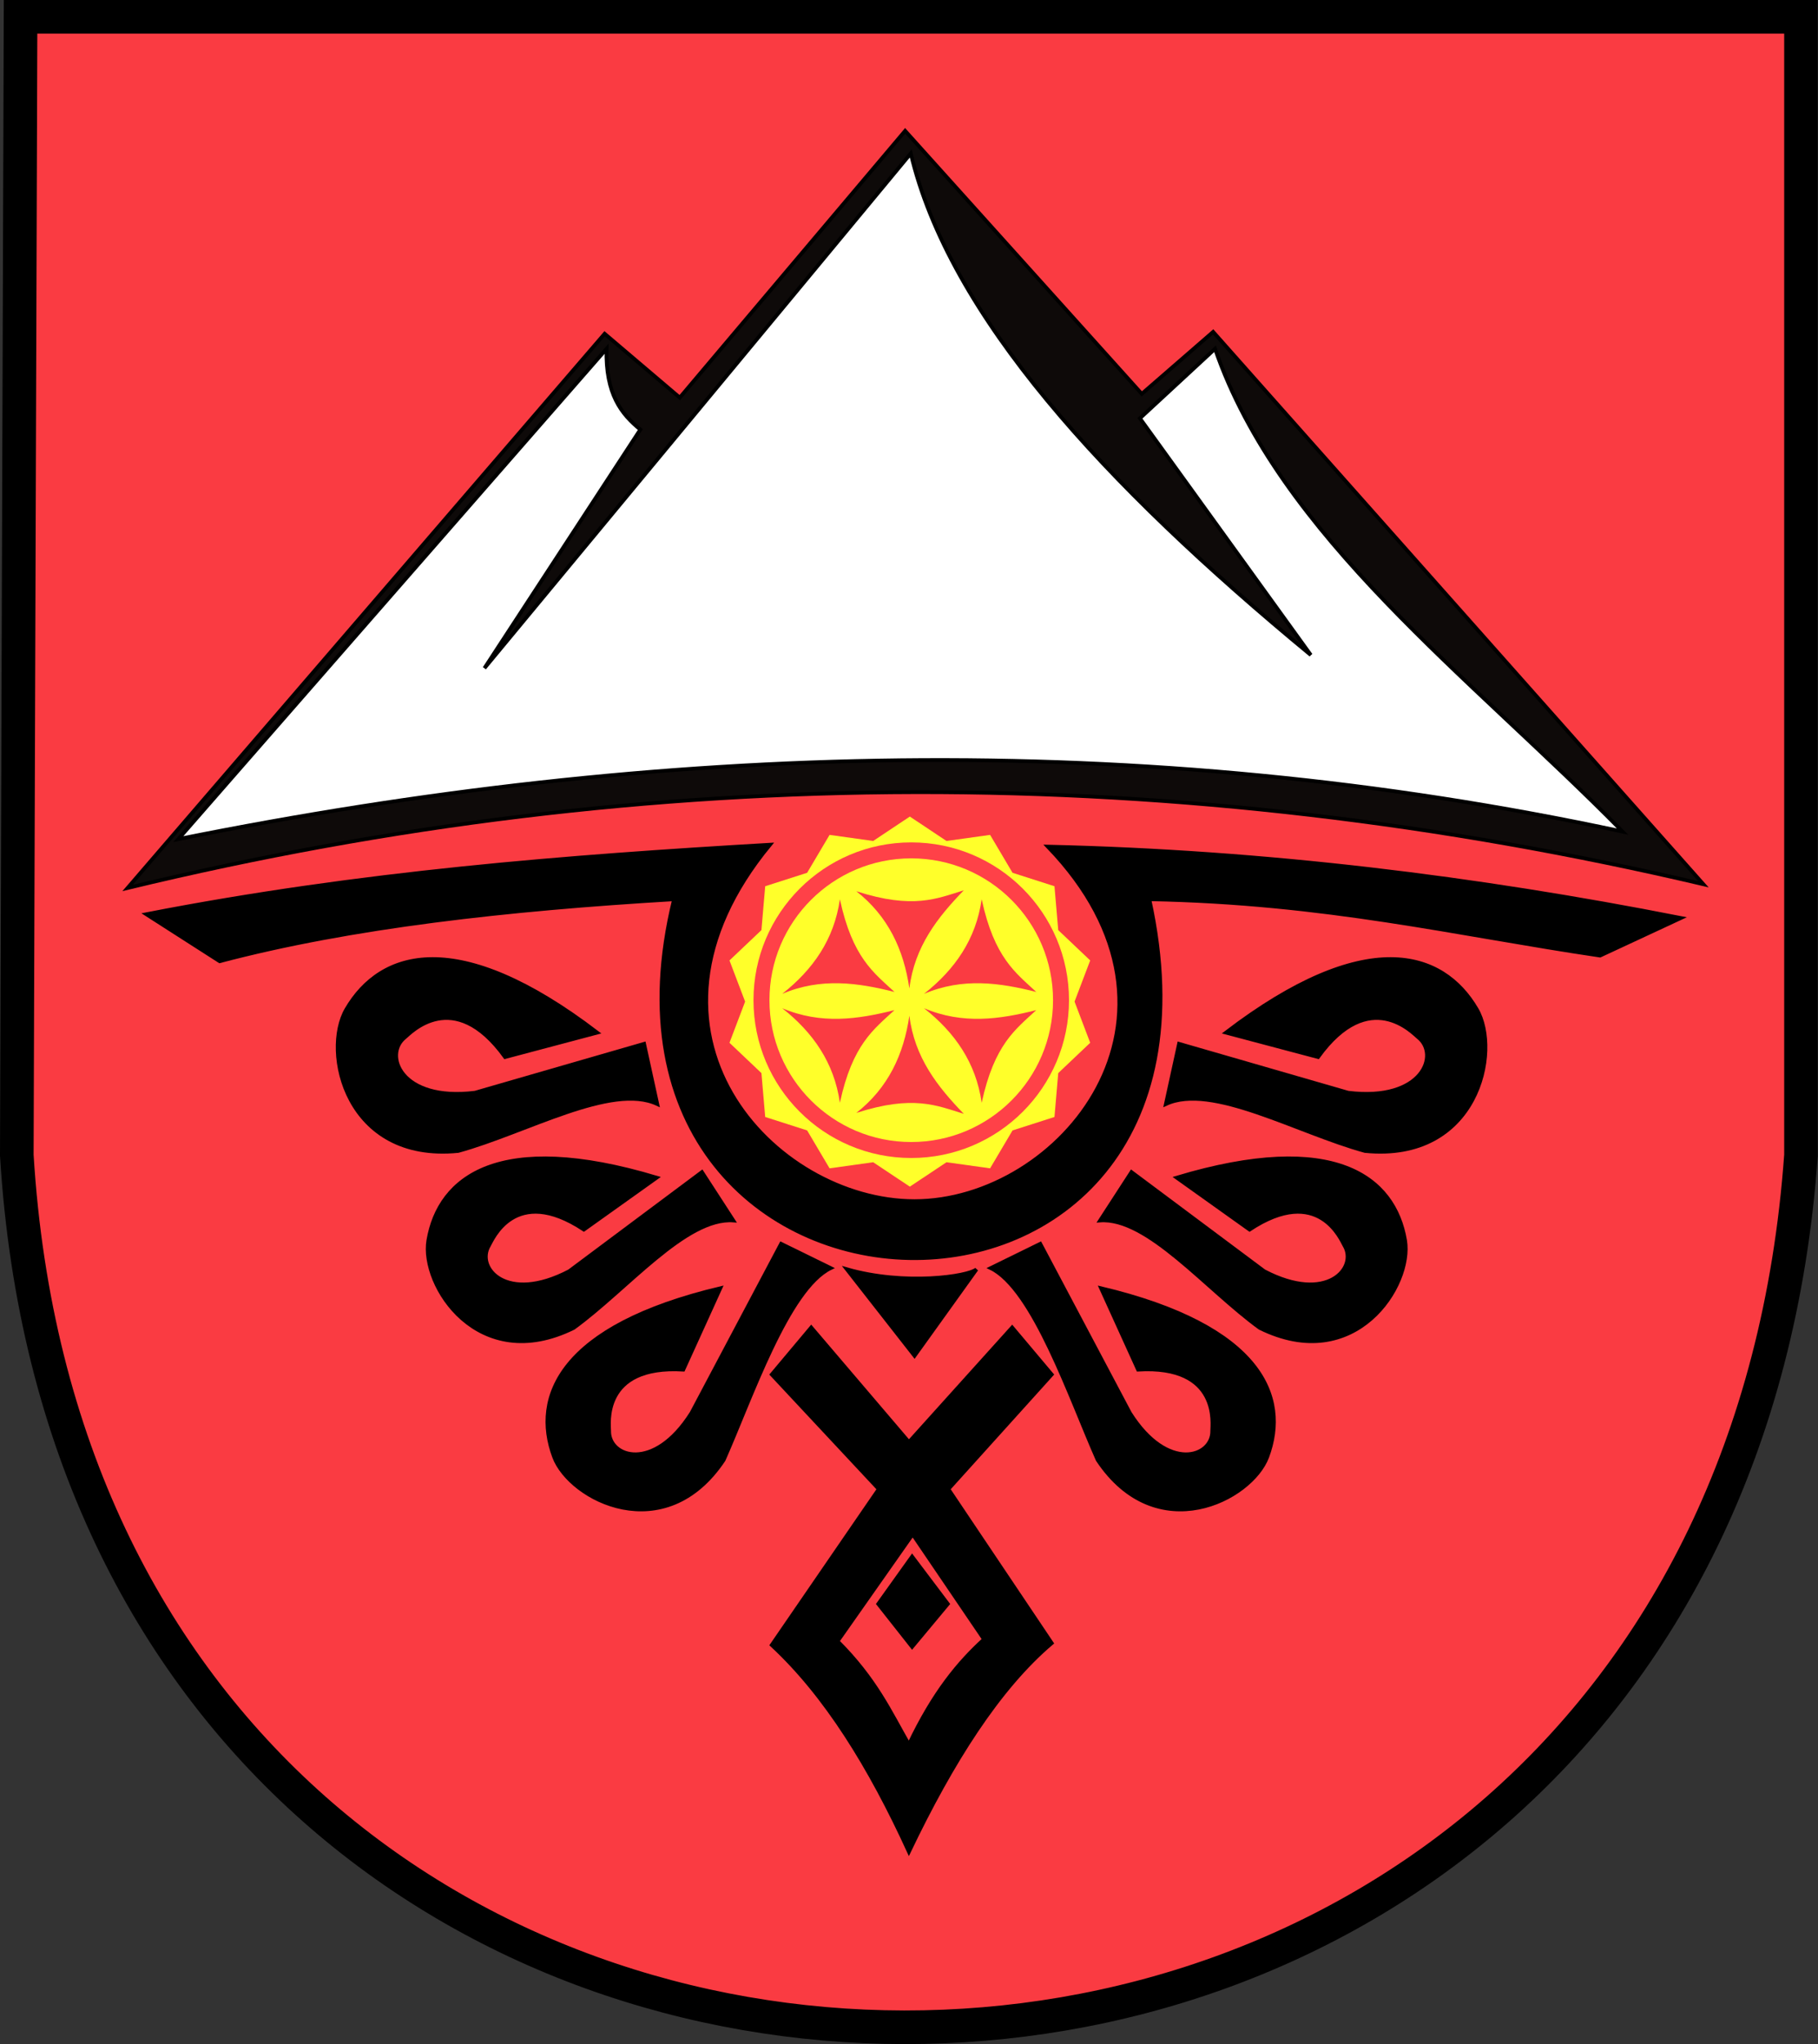
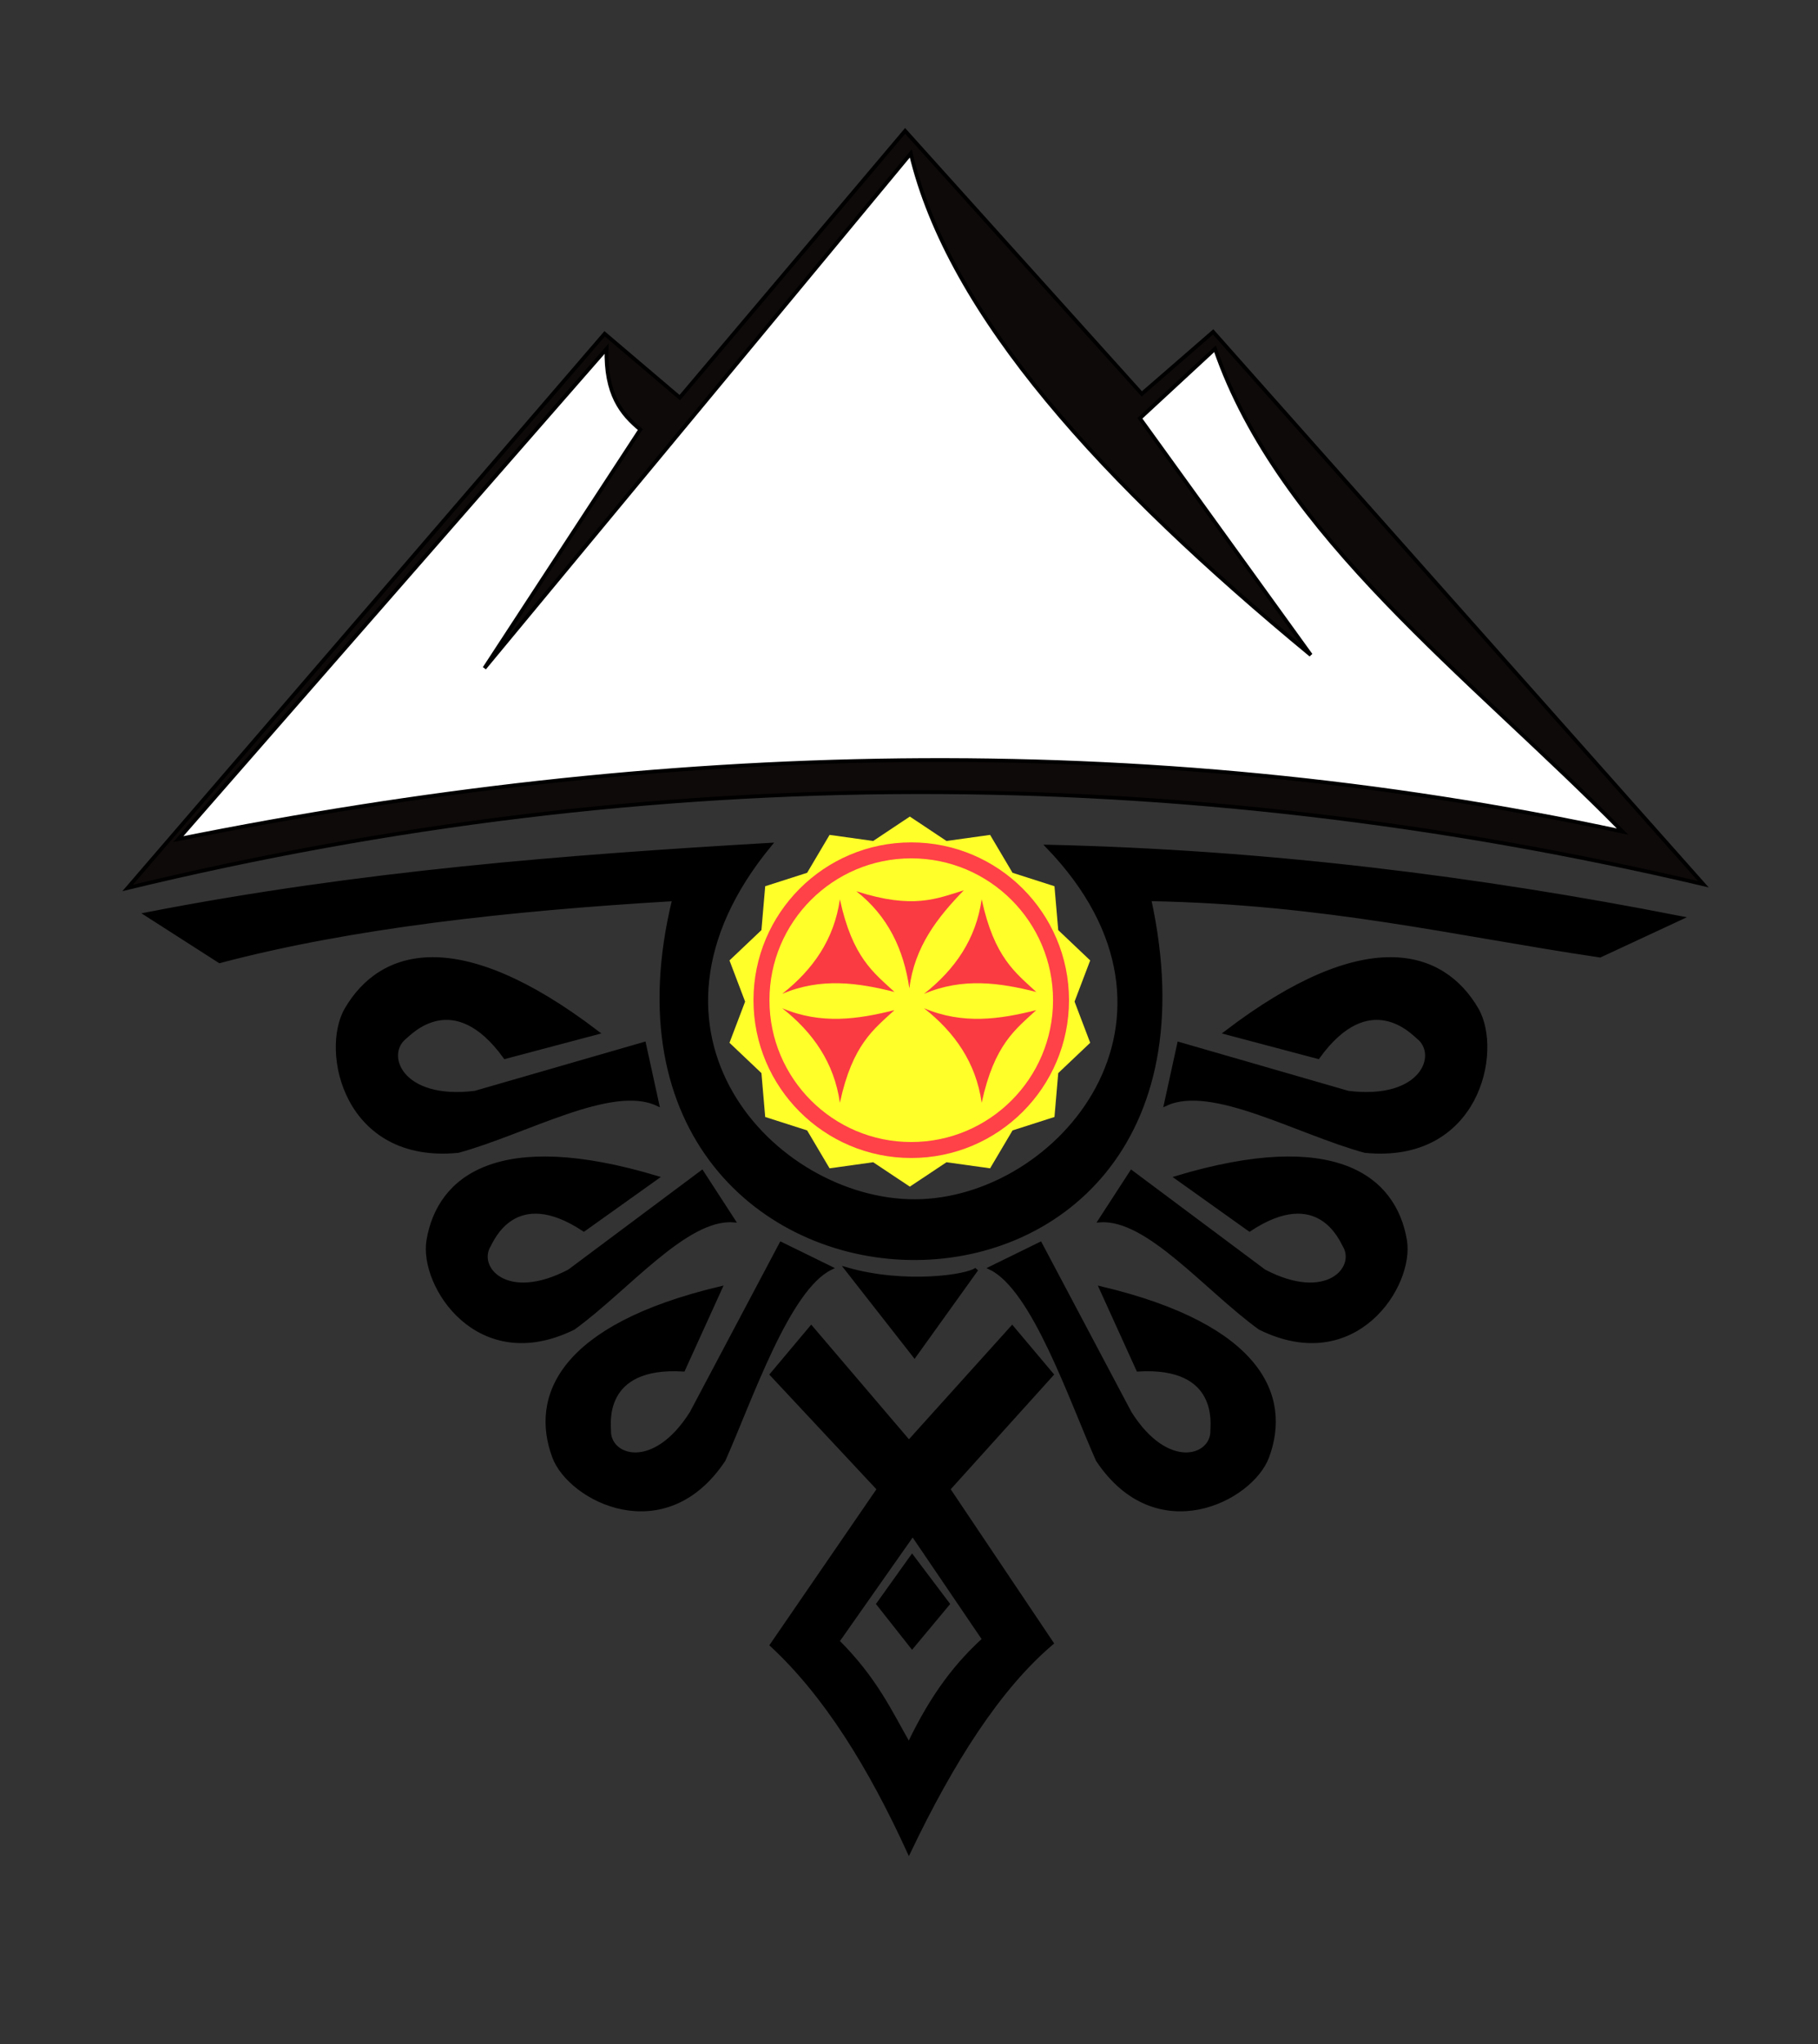
<svg xmlns="http://www.w3.org/2000/svg" xmlns:ns1="http://inkscape.sourceforge.net/DTD/sodipodi-0.dtd" xmlns:ns2="http://www.inkscape.org/namespaces/inkscape" id="svg2" ns1:version="0.32" ns2:version="0.43" width="481.5" height="541.23" ns1:docbase="C:\Documents and Settings\Marcin\Pulpit" ns1:docname="POL_gmina_Bukowina_Tatrzańska_COA.svg" version="1.0">
  <rect width="100%" height="100%" fill="#333333" stroke="none" />
  <defs id="defs5" />
  <ns1:namedview ns2:window-height="721" ns2:window-width="1024" ns2:pageshadow="2" ns2:pageopacity="0.0" borderopacity="1.0" bordercolor="#666666" pagecolor="#ffffff" id="base" ns2:zoom="0.7107819" ns2:cx="305.77937" ns2:cy="246.72903" ns2:window-x="-4" ns2:window-y="-4" ns2:current-layer="svg2" showguides="true" ns2:guide-bbox="true" />
-   <path style="fill:#fa3b42;fill-opacity:1;fill-rule:evenodd;stroke:#000000;stroke-width:8.9;stroke-linecap:butt;stroke-linejoin:miter;stroke-miterlimit:4;stroke-dasharray:none;stroke-opacity:1" d="M 5.445,4.453 L 476.994,4.453 L 476.994,305.887 C 454.873,614.368 23.208,613.12 4.45,305.887 L 5.445,4.453 z " id="path1369" ns1:nodetypes="ccccc" />
  <path style="fill:#0e0a09;fill-opacity:1;fill-rule:evenodd;stroke:#000000;stroke-width:1px;stroke-linecap:butt;stroke-linejoin:miter;stroke-opacity:1" d="M 33.797,235.11 L 160.141,88.372 L 180.037,105.285 L 239.727,34.652 L 302.401,104.29 L 321.303,87.875 L 451.128,234.115 C 312.018,201.426 172.908,201.477 33.797,235.11 z " id="path1371" ns1:nodetypes="cccccccc" />
  <path style="fill:#ffffff;fill-opacity:1;fill-rule:evenodd;stroke:#000000;stroke-width:1px;stroke-linecap:butt;stroke-linejoin:miter;stroke-opacity:1" d="M 47.228,222.177 L 160.638,92.352 C 160.332,104.418 164.593,109.633 169.592,113.741 L 128.306,176.912 L 241.219,40.621 C 251.331,83.408 292.098,127.998 347.169,173.43 L 301.904,110.756 L 321.801,92.352 C 338.866,141.932 389.441,179.167 429.74,220.187 C 302.236,192.821 174.732,196.522 47.228,222.177 z " id="path1373" ns1:nodetypes="cccccccccc" />
  <path style="fill:#000000;fill-opacity:1;fill-rule:evenodd;stroke:#000000;stroke-width:1px;stroke-linecap:butt;stroke-linejoin:miter;stroke-opacity:1" d="M 38.772,242.074 L 58.171,254.509 C 93.052,245.292 134.414,240.704 178.545,238.094 C 148.285,361.675 332.776,367.902 304.391,238.094 C 351.345,238.977 385.248,247.317 423.771,253.017 L 445.159,243.068 C 391.129,232.461 335.536,225.499 277.531,224.167 C 321.241,269.544 280.676,318.028 242.215,318.042 C 204.972,318.054 162.873,273.443 203.913,223.669 C 149.859,226.826 95.446,231.058 38.772,242.074 z " id="path3134" ns1:nodetypes="cccccccscc" />
  <path style="fill:#000000;fill-opacity:1;fill-rule:evenodd;stroke:#000000;stroke-width:1px;stroke-linecap:butt;stroke-linejoin:miter;stroke-opacity:1" d="M 170.587,276.395 L 174.068,292.312 C 161.933,286.665 139.36,299.807 121.342,304.748 C 91.566,307.704 85.249,278.385 91.763,267.233 C 100.853,251.672 121.289,245.291 158.151,273.411 L 133.778,279.877 C 120.083,260.927 108.509,273.653 107.275,274.616 C 101.442,279.169 106.028,291.776 125.819,289.328 L 170.587,276.395 z " id="path3136" ns1:nodetypes="cccsccscc" />
  <path ns1:nodetypes="cccsccscc" id="path3138" d="M 312.276,276.395 L 308.794,292.312 C 320.929,286.665 343.502,299.807 361.52,304.748 C 391.296,307.704 397.613,278.385 391.099,267.233 C 382.009,251.672 361.573,245.291 324.711,273.411 L 349.084,279.877 C 362.779,260.927 374.353,273.653 375.587,274.616 C 381.42,279.169 376.834,291.776 357.043,289.328 L 312.276,276.395 z " style="fill:#000000;fill-opacity:1;fill-rule:evenodd;stroke:#000000;stroke-width:1px;stroke-linecap:butt;stroke-linejoin:miter;stroke-opacity:1" />
  <path ns1:nodetypes="cccsccscc" id="path3140" d="M 185.914,310.316 L 194.262,323.185 C 181.697,322.234 166.167,341.3 151.932,351.63 C 126.678,364.111 111.387,340.375 113.428,328.389 C 116.275,311.664 132.164,299.263 173.968,311.811 L 154.639,325.593 C 136.287,313.439 130.312,328.49 129.544,329.748 C 125.914,335.694 134.137,345.28 150.762,336.559 L 185.914,310.316 z " style="fill:#000000;fill-opacity:1;fill-rule:evenodd;stroke:#000000;stroke-width:0.941px;stroke-linecap:butt;stroke-linejoin:miter;stroke-opacity:1" />
  <path style="fill:#000000;fill-opacity:1;fill-rule:evenodd;stroke:#000000;stroke-width:0.941px;stroke-linecap:butt;stroke-linejoin:miter;stroke-opacity:1" d="M 299.668,310.316 L 291.321,323.185 C 303.885,322.234 319.415,341.3 333.65,351.63 C 358.904,364.111 374.195,340.375 372.154,328.389 C 369.307,311.664 353.418,299.263 311.614,311.811 L 330.943,325.593 C 349.295,313.439 355.271,328.49 356.038,329.748 C 359.668,335.694 351.445,345.28 334.821,336.559 L 299.668,310.316 z " id="path3142" ns1:nodetypes="cccsccscc" />
  <path style="fill:#000000;fill-opacity:1;fill-rule:evenodd;stroke:#000000;stroke-width:0.941px;stroke-linecap:butt;stroke-linejoin:miter;stroke-opacity:1" d="M 275.523,329.306 L 262.348,335.763 C 273.698,341.236 283.552,370.492 290.696,386.564 C 306.297,410.019 331.423,397.14 335.663,385.745 C 341.58,369.844 334.043,351.151 291.578,341.063 L 301.4,362.675 C 323.372,361.353 321.001,377.372 321.035,378.846 C 321.197,385.81 309.278,389.986 299.26,374.108 L 275.523,329.306 z " id="path3146" ns1:nodetypes="cccsccscc" />
  <path ns1:nodetypes="cccsccscc" id="path3148" d="M 206.867,329.306 L 220.041,335.763 C 208.691,341.236 198.837,370.492 191.693,386.564 C 176.092,410.019 150.966,397.14 146.726,385.745 C 140.81,369.844 148.346,351.151 190.811,341.063 L 180.989,362.675 C 159.018,361.353 161.388,377.372 161.354,378.846 C 161.193,385.81 173.112,389.986 183.129,374.108 L 206.867,329.306 z " style="fill:#000000;fill-opacity:1;fill-rule:evenodd;stroke:#000000;stroke-width:0.941px;stroke-linecap:butt;stroke-linejoin:miter;stroke-opacity:1" />
  <path style="fill:#000000;fill-opacity:1;fill-rule:evenodd;stroke:#000000;stroke-width:1px;stroke-linecap:butt;stroke-linejoin:miter;stroke-opacity:1" d="M 224.307,336.085 C 239.669,340.488 256.421,338.005 258.629,336.085 L 242.214,358.966 L 224.307,336.085 z " id="path3150" ns1:nodetypes="cccc" />
  <path style="fill:#000000;fill-opacity:1;fill-rule:evenodd;stroke:#000000;stroke-width:1px;stroke-linecap:butt;stroke-linejoin:miter;stroke-opacity:1" d="M 214.851,351.5 L 204.414,363.938 L 232.757,394.281 L 204.414,435.562 C 218.671,448.775 230.442,467.797 240.726,490.281 C 252.121,466.45 264.495,446.976 278.539,435.062 L 251.164,394.281 L 278.539,363.938 L 268.07,351.5 L 240.726,381.844 L 214.851,351.5 z M 241.726,406.219 L 260.632,434.062 C 254,440.115 247.358,447.983 240.726,461.938 C 235.688,453.134 231.887,444.624 221.82,434.562 L 241.726,406.219 z " id="path3152" />
  <path style="fill:#000000;fill-opacity:1;fill-rule:evenodd;stroke:#000000;stroke-width:1px;stroke-linecap:butt;stroke-linejoin:miter;stroke-opacity:1" d="M 241.571,412.159 L 232.618,424.685 L 241.571,436.035 L 251.022,424.685 L 241.571,412.159 z " id="path1320" ns1:nodetypes="ccccc" />
  <path ns1:type="star" style="opacity:1;fill:#ffff2a;fill-opacity:1;fill-rule:evenodd;stroke:none;stroke-width:1;stroke-linecap:butt;stroke-linejoin:miter;stroke-miterlimit:4;stroke-dasharray:none;stroke-dashoffset:0;stroke-opacity:1" id="path1329" ns1:sides="14" ns1:cx="235.52588" ns1:cy="265.20337" ns1:r1="48.995354" ns1:r2="43.625397" ns1:arg1="-1.5707963" ns1:arg2="-1.3463968" ns2:flatsided="false" ns2:rounded="0" ns2:randomized="0" d="M 235.526,216.208 L 245.233,222.672 L 256.784,221.06 L 262.726,231.096 L 273.832,234.655 L 274.831,246.275 L 283.293,254.301 L 279.151,265.203 L 283.293,276.106 L 274.831,284.132 L 273.832,295.751 L 262.726,299.311 L 256.784,309.347 L 245.233,307.735 L 235.526,314.199 L 225.818,307.735 L 214.268,309.347 L 208.326,299.311 L 197.22,295.751 L 196.221,284.132 L 187.759,276.106 L 191.9,265.203 L 187.759,254.301 L 196.221,246.275 L 197.22,234.655 L 208.326,231.096 L 214.268,221.06 L 225.818,222.672 L 235.526,216.208 z " transform="translate(5.445,1.136868e-13)" />
  <path id="path1324" style="fill:#ff4148;fill-opacity:1;fill-rule:evenodd;stroke:none;stroke-width:1;stroke-linecap:butt;stroke-linejoin:miter;stroke-miterlimit:4;stroke-dashoffset:0;stroke-opacity:1" d="M 283.127,264.83 C 283.127,287.895 264.408,306.613 241.344,306.613 C 218.28,306.613 199.561,287.895 199.561,264.83 C 199.561,241.766 218.28,223.048 241.344,223.048 C 264.408,223.048 283.127,241.766 283.127,264.83 z M 278.899,264.83 C 278.899,285.561 262.074,302.385 241.344,302.385 C 220.614,302.385 203.789,285.561 203.789,264.83 C 203.789,244.1 220.614,227.275 241.344,227.275 C 262.074,227.275 278.899,244.1 278.899,264.83 z " />
-   <path style="fill:#fa3b42;fill-opacity:1;fill-rule:evenodd;stroke:none;stroke-width:1px;stroke-linecap:butt;stroke-linejoin:miter;stroke-opacity:1" d="M 240.846,268.934 C 242.218,280.023 248.329,287.767 255.271,294.924 C 248.162,292.744 241.904,289.815 226.794,294.675 C 235.235,288.063 239.36,279.189 240.846,268.934 z " id="path3077" ns1:nodetypes="cccc" />
  <path ns1:nodetypes="cccc" id="path3952" d="M 240.846,261.721 C 242.218,250.632 248.329,242.888 255.271,235.732 C 248.162,237.911 241.904,240.841 226.794,235.98 C 235.235,242.593 239.36,251.466 240.846,261.721 z " style="fill:#fa3b42;fill-opacity:1;fill-rule:evenodd;stroke:none;stroke-width:1px;stroke-linecap:butt;stroke-linejoin:miter;stroke-opacity:1" />
  <path style="fill:#fa3b42;fill-opacity:1;fill-rule:evenodd;stroke:none;stroke-width:1px;stroke-linecap:butt;stroke-linejoin:miter;stroke-opacity:1" d="M 244.732,263.145 C 255.022,258.788 264.784,260.209 274.453,262.643 C 269.01,257.576 263.345,253.621 259.999,238.105 C 258.493,248.722 252.871,256.73 244.732,263.145 z " id="path3954" ns1:nodetypes="cccc" />
  <path ns1:nodetypes="cccc" id="path3956" d="M 244.732,266.956 C 255.022,271.313 264.784,269.892 274.453,267.458 C 269.01,272.525 263.345,276.48 259.999,291.995 C 258.493,281.379 252.871,273.37 244.732,266.956 z " style="fill:#fa3b42;fill-opacity:1;fill-rule:evenodd;stroke:none;stroke-width:1px;stroke-linecap:butt;stroke-linejoin:miter;stroke-opacity:1" />
  <path ns1:nodetypes="cccc" id="path3958" d="M 207.178,263.145 C 217.467,258.788 227.229,260.209 236.898,262.643 C 231.456,257.576 225.79,253.621 222.444,238.105 C 220.938,248.722 215.316,256.73 207.178,263.145 z " style="fill:#fa3b42;fill-opacity:1;fill-rule:evenodd;stroke:none;stroke-width:1px;stroke-linecap:butt;stroke-linejoin:miter;stroke-opacity:1" />
  <path style="fill:#fa3b42;fill-opacity:1;fill-rule:evenodd;stroke:none;stroke-width:1px;stroke-linecap:butt;stroke-linejoin:miter;stroke-opacity:1" d="M 207.178,266.956 C 217.467,271.313 227.229,269.892 236.898,267.458 C 231.456,272.525 225.79,276.48 222.444,291.995 C 220.938,281.379 215.316,273.37 207.178,266.956 z " id="path3960" ns1:nodetypes="cccc" />
</svg>